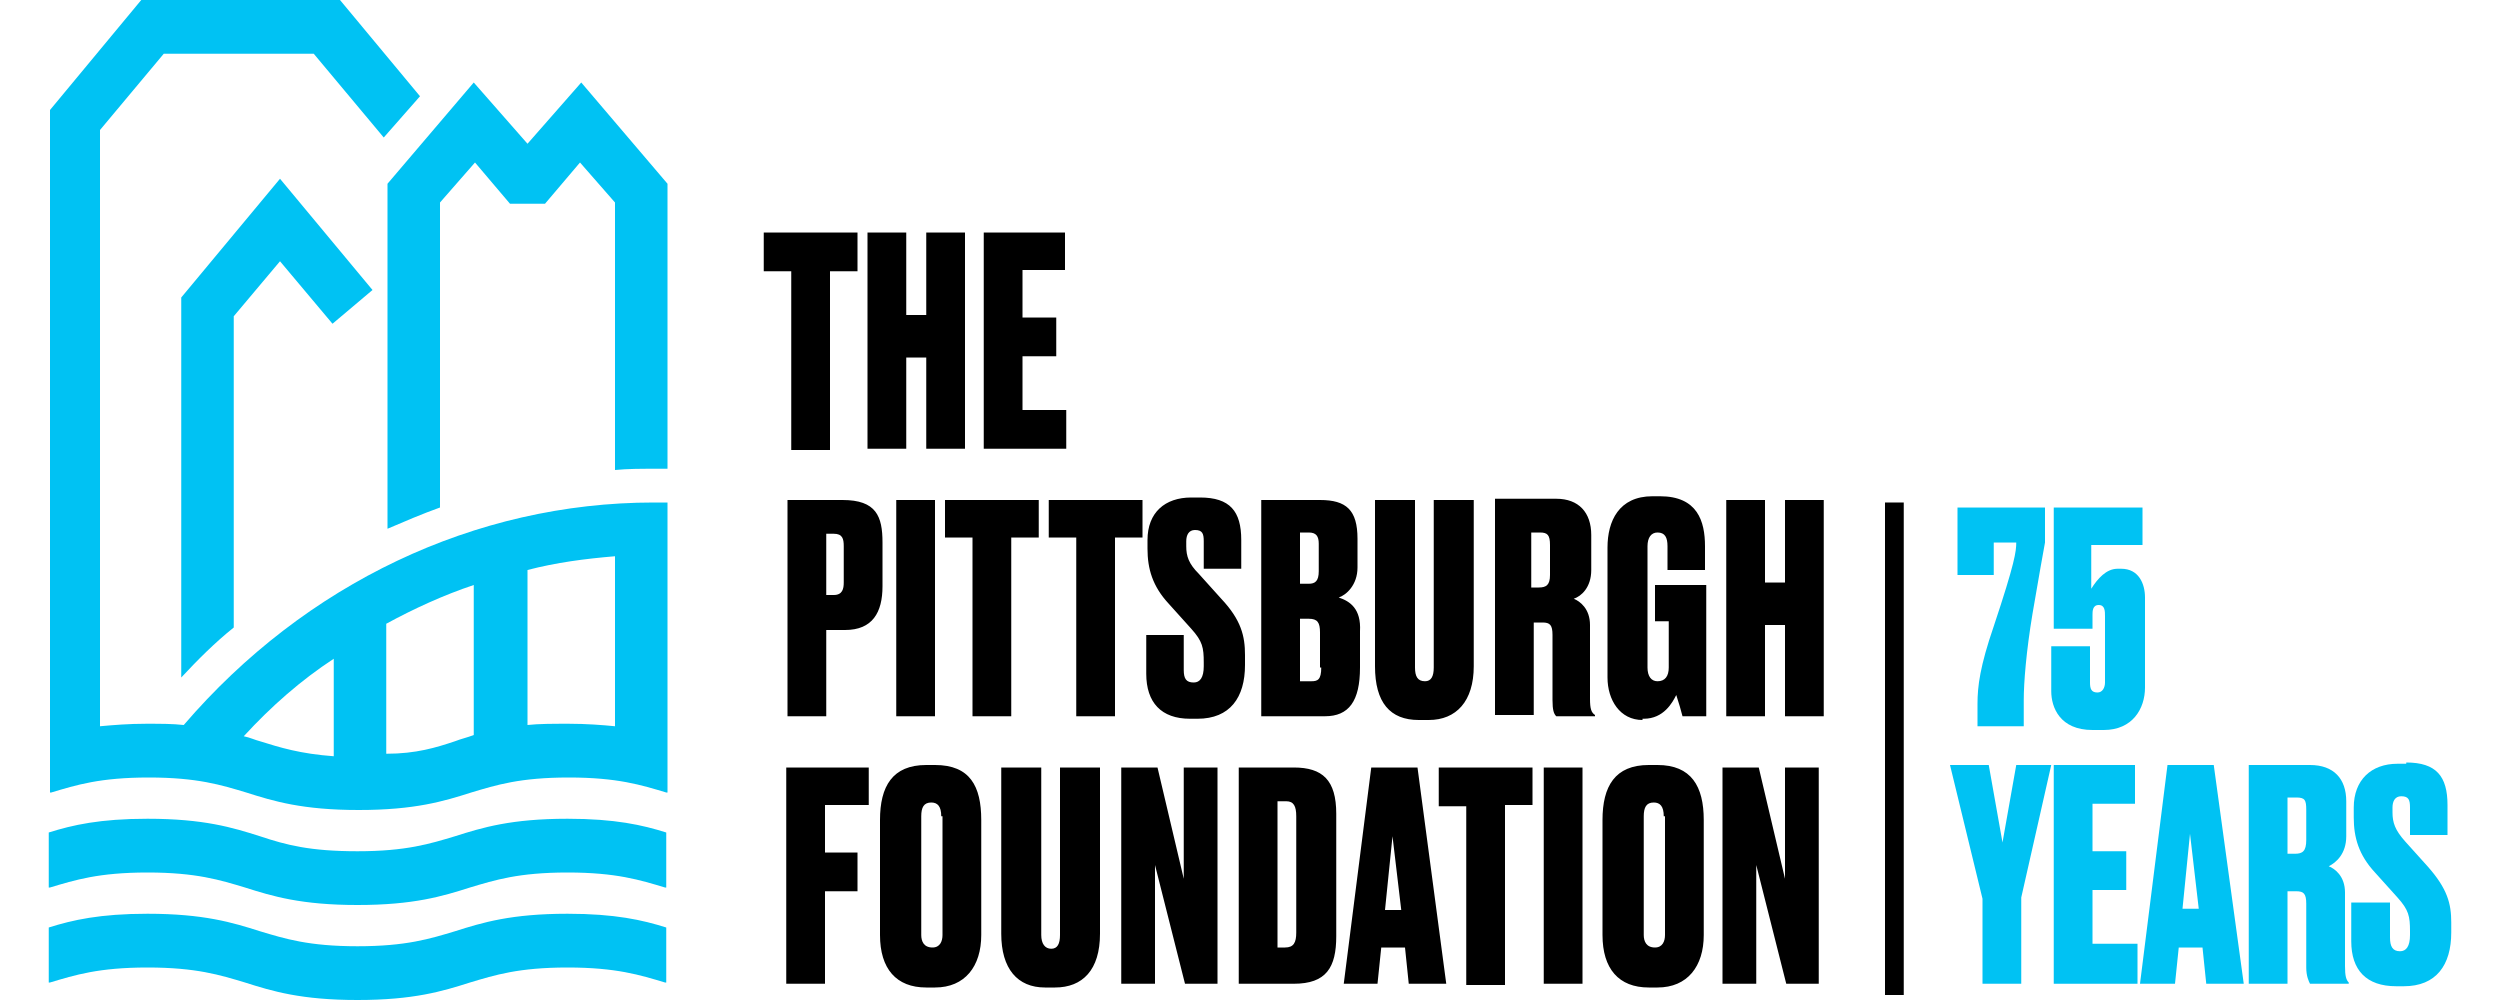
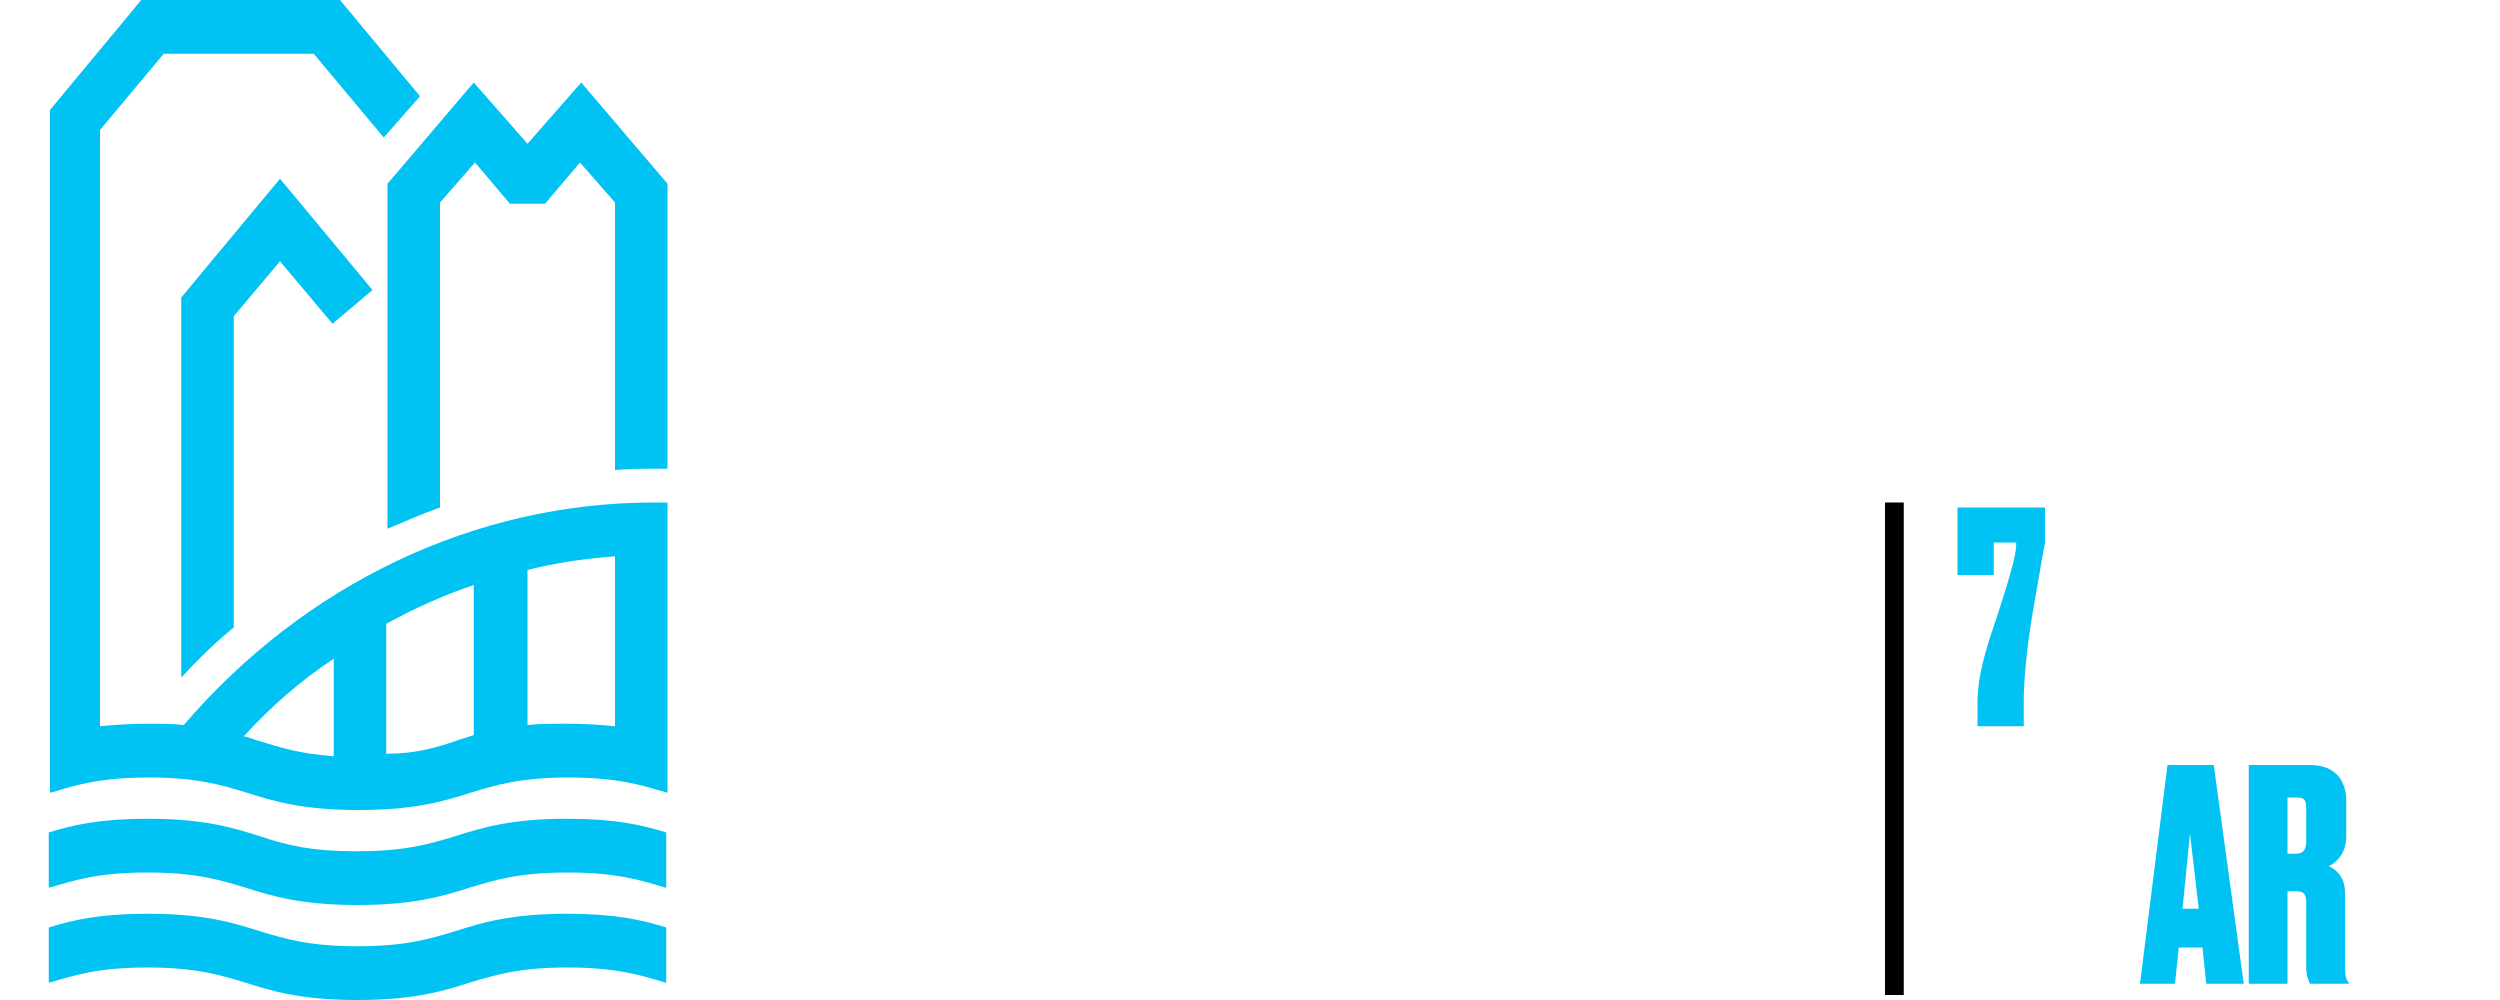
<svg xmlns="http://www.w3.org/2000/svg" xml:space="preserve" style="enable-background:new 0 0 200 80;" viewBox="0 0 200 80" y="0px" x="0px" id="Layer_1" version="1.0">
  <style type="text/css"> .st0{fill:#00C2F3;} </style>
  <g>
    <path d="M18.7,25.3l3.7-4.4l4.2,5l3.2-2.7l-7.4-8.9l-7.9,9.5v30.4c1.3-1.4,2.7-2.8,4.2-4V25.3z M14.7,58 c9.7-11.3,23.3-17.8,37.6-17.8h1.1v2.1v0.5v1.6V59v0.1v1.2v3.1c0,0-0.1,0-0.1,0c-2-0.6-3.9-1.2-7.8-1.2c-3.9,0-5.8,0.6-7.8,1.2 c-2.2,0.7-4.5,1.4-9,1.4c-4.5,0-6.8-0.7-9-1.4c-2-0.6-3.9-1.2-7.8-1.2c-3.9,0-5.8,0.6-7.8,1.2c0,0-0.1,0-0.1,0v-2.7V59V8.8l7.3-8.8 h15.9l6.4,7.7L30.7,11l-5.6-6.7h-12l-5.1,6.1v47.7c1.1-0.1,2.3-0.2,3.7-0.2C12.9,57.9,13.8,57.9,14.7,58 M19.5,58.9 c0.5,0.1,0.9,0.3,1.3,0.4c1.6,0.5,3.2,1,5.9,1.2v-7.8C24.1,54.4,21.7,56.5,19.5,58.9 M36.4,59.3c0.5-0.2,1-0.3,1.5-0.5v-12 c-2.4,0.8-4.8,1.9-7,3.1v10.4C33.3,60.3,34.9,59.8,36.4,59.3 M45.5,57.9c1.4,0,2.7,0.1,3.7,0.2V44.5c-2.4,0.2-4.7,0.5-7,1.1V58 C43.1,57.9,44.2,57.9,45.5,57.9 M46.5,6.6l-4.3,4.9l-4.3-4.9L31,14.7v27.6c1.4-0.6,2.8-1.2,4.2-1.7V28.8V16.2L38,13l2.8,3.3h2.8 l2.8-3.3l2.8,3.2v21.4c1-0.1,2.1-0.1,3.1-0.1h1.1V14.7L46.5,6.6z M28.6,75.7c-3.9,0-5.8-0.6-7.8-1.2c-2.2-0.7-4.5-1.4-9-1.4 c-3.8,0-6,0.5-7.9,1.1v4.4c0,0,0.1,0,0.1,0c2-0.6,3.9-1.2,7.8-1.2c3.9,0,5.8,0.6,7.8,1.2c2.2,0.7,4.5,1.4,9,1.4 c4.5,0,6.8-0.7,9-1.4c2-0.6,3.9-1.2,7.8-1.2c3.9,0,5.8,0.6,7.8,1.2c0,0,0.1,0,0.1,0v-4.4c-1.9-0.6-4.1-1.1-7.9-1.1 c-4.5,0-6.8,0.7-9,1.4C34.4,75.1,32.5,75.7,28.6,75.7 M28.6,68.1c3.9,0,5.8-0.6,7.8-1.2c2.2-0.7,4.5-1.4,9-1.4c3.8,0,6,0.5,7.9,1.1 V71c0,0-0.1,0-0.1,0c-2-0.6-3.9-1.2-7.8-1.2c-3.9,0-5.8,0.6-7.8,1.2c-2.2,0.7-4.5,1.4-9,1.4c-4.5,0-6.8-0.7-9-1.4 c-2-0.6-3.9-1.2-7.8-1.2c-3.9,0-5.8,0.6-7.8,1.2c0,0-0.1,0-0.1,0v-4.4c1.9-0.6,4.1-1.1,7.9-1.1c4.5,0,6.8,0.7,9,1.4 C22.9,67.6,24.8,68.1,28.6,68.1" class="st0" />
-     <path d="M140.7,61.4h-2.9v17.3h2.7v-9.5l2.4,9.5h2.6V61.4h-2.7v8.9L140.7,61.4z M133.1,65.3c0-0.8-0.3-1.1-0.8-1.1 c-0.6,0-0.8,0.4-0.8,1.1v9.5c0,0.5,0.2,1,0.9,1c0.6,0,0.8-0.5,0.8-1V65.3z M136.3,65.6v9.2c0,2.5-1.3,4.2-3.7,4.2h-0.7 c-2.4,0-3.7-1.5-3.7-4.2v-9.2c0-2.7,1-4.4,3.7-4.4h0.7C135.3,61.2,136.3,62.9,136.3,65.6 M123.5,78.7h3.1V61.4h-3.1V78.7z M122.6,61.4h-7.5v3.1h2.2v14.3h3.1V64.4h2.2V61.4z M112.1,72.8l-0.7-5.9l-0.6,5.9H112.1z M115.7,78.7h-3l-0.3-2.9h-1.9l-0.3,2.9 h-2.7l2.2-17.3h3.7L115.7,78.7z M103.7,65.3c0-0.8-0.2-1.2-0.8-1.2h-0.7v11.7h0.6c0.7,0,0.9-0.4,0.9-1.2V65.3z M106.9,65.1v9.8 c0,2.5-0.8,3.8-3.4,3.8h-4.4V61.4h4.4C105.8,61.4,106.9,62.4,106.9,65.1 M92.6,61.4h-2.9v17.3h2.7v-9.5l2.4,9.5h2.6V61.4h-2.7v8.9 L92.6,61.4z M80.1,61.4v13.3c0,2.8,1.3,4.3,3.5,4.3h0.8c2.2,0,3.6-1.4,3.6-4.3V61.4h-3.2v13.4c0,0.7-0.2,1.1-0.7,1.1 c-0.5,0-0.8-0.4-0.8-1.1V61.4H80.1z M75.3,65.3c0-0.8-0.3-1.1-0.8-1.1c-0.6,0-0.8,0.4-0.8,1.1v9.5c0,0.5,0.2,1,0.9,1 c0.6,0,0.8-0.5,0.8-1V65.3z M78.5,65.6v9.2c0,2.5-1.3,4.2-3.7,4.2h-0.7c-2.4,0-3.7-1.5-3.7-4.2v-9.2c0-2.7,1-4.4,3.7-4.4h0.7 C77.6,61.2,78.5,62.9,78.5,65.6 M62.9,61.4h6.6v3H66v3.8h2.6v3.1H66v7.4h-3.1V61.4z M141.2,57.3h-3.1V40h3.1v6.6h1.6V40h3.1v17.3 h-3.1V50h-1.6V57.3z M131.4,57.6c-1.8,0-2.8-1.6-2.8-3.4V43.8c0-2.1,0.9-4.1,3.6-4.1h0.6c3,0,3.6,2,3.6,4v1.9h-3v-1.9 c0-0.7-0.2-1.1-0.8-1.1c-0.5,0-0.8,0.4-0.8,1.1v9.7c0,0.7,0.3,1.1,0.8,1.1c0.6,0,0.9-0.4,0.9-1.1v-3.7h-1.1v-2.9h4.1v10.5h-1.9 c-0.1-0.4-0.3-1.1-0.5-1.7c-0.3,0.6-1,1.9-2.6,1.9H131.4z M124,46c0,0.8-0.3,1-0.9,1h-0.6v-4.4h0.7c0.6,0,0.8,0.2,0.8,1V46z M127.2,55.9V50c0-1.3-0.8-1.9-1.3-2.1c0.6-0.2,1.4-0.9,1.4-2.3v-2.8c0-1.8-1-2.9-2.8-2.9h-4.9v17.3h3.1v-7.4h0.7 c0.6,0,0.8,0.2,0.8,1V56c0,0.8,0.1,1.1,0.3,1.3h3.1v-0.1C127.3,57,127.2,56.7,127.2,55.9 M110,40h3.2v13.4c0,0.7,0.2,1.1,0.8,1.1 c0.5,0,0.7-0.4,0.7-1.1V40h3.2v13.3c0,2.8-1.4,4.3-3.6,4.3h-0.8c-2.3,0-3.5-1.4-3.5-4.3V40z M105.7,53.4c0,1-0.3,1.1-0.8,1.1H104 v-5h0.7c0.7,0,0.9,0.3,0.9,1.1V53.4z M104,42.6h0.7c0.6,0,0.8,0.3,0.8,0.9v2.2c0,0.8-0.3,1-0.8,1H104V42.6z M107.1,47.8 c0.6-0.2,1.5-1,1.5-2.4v-2.3c0-2.3-0.9-3.1-3-3.1h-4.7v17.3h5.1c1.9,0,2.8-1.2,2.8-3.9v-2.9C108.9,48.7,108,48.1,107.1,47.8 M96,39.8c2.4,0,3.3,1.1,3.3,3.4v2.3h-3v-2.2c0-0.6-0.1-0.9-0.7-0.9c-0.5,0-0.7,0.4-0.7,0.9v0.4c0,0.8,0.2,1.4,1,2.2l1.8,2 c1.6,1.7,1.9,3,1.9,4.5v0.8c0,2.6-1.2,4.3-3.8,4.3h-0.6c-2.3,0-3.5-1.3-3.5-3.6v-3.1h3v2.8c0,0.7,0.2,1,0.8,1 c0.5,0,0.8-0.4,0.8-1.3v-0.3c0-1.2-0.1-1.7-1-2.7l-1.8-2c-1.3-1.4-1.7-2.8-1.7-4.4v-0.7c0-2.2,1.4-3.4,3.5-3.4H96z M91.4,40V43 h-2.2v14.3h-3.1V43h-2.2V40H91.4z M83.1,40V43h-2.2v14.3h-3.1V43h-2.2V40H83.1z M71.7,40h3.1v17.3h-3.1V40z M67.5,46.6 c0,0.5-0.1,1-0.8,1h-0.6v-4.9h0.6c0.7,0,0.8,0.4,0.8,1V46.6z M67.4,40H63v17.3h3.1v-6.9h1.5c2.2,0,3-1.4,3-3.5v-3.5 C70.6,41.3,70.1,40,67.4,40 M85.2,18.6h-6.5v17.3h6.6v-3.1h-3.5v-4.3h2.7v-3.1h-2.7v-3.8h3.4V18.6z M72.5,35.9v-7.3h1.6v7.3h3.1 V18.6h-3.1v6.6h-1.6v-6.6h-3.1v17.3H72.5z M68.6,18.6v3.1h-2.2v14.3h-3.1V21.7h-2.2v-3.1H68.6z" />
    <path d="M163.6,40.6v2.8c-0.3,1.7-0.3,1.6-1,5.7c-0.5,3-0.7,5.5-0.7,6.9v2.1h-3.7v-1.8c0-1.4,0.2-3,1.3-6.2 c1.7-5.1,1.8-6,1.8-6.7h-1.8V46h-2.9v-5.4H163.6z" class="st0" />
-     <path d="M164.3,50.3v-9.7h7.1v3h-4.1v3.5c0.5-0.8,1.2-1.6,2.1-1.6h0.3c1.4,0,1.9,1.2,1.9,2.3V55c0,1.7-1,3.4-3.3,3.4 h-0.9c-2.6,0-3.3-1.8-3.3-3.1v-3.6h3.1v2.9c0,0.5,0.1,0.8,0.6,0.8c0.4,0,0.6-0.4,0.6-0.8v-5.3c0-0.4,0-0.9-0.5-0.9 c-0.5,0-0.5,0.5-0.5,0.8v1.1H164.3z" class="st0" />
-     <polygon points="161.7,71.8 161.7,78.7 158.6,78.7 158.6,71.9 156,61.2 159.1,61.2 160.2,67.4 161.3,61.2 164.1,61.2" class="st0" />
-     <polygon points="170.8,61.2 170.8,64.3 167.4,64.3 167.4,68.1 170.1,68.1 170.1,71.2 167.4,71.2 167.4,75.5 171,75.5 171,78.7 164.3,78.7 164.3,61.2" class="st0" />
    <path d="M174.6,72.7h1.3l-0.7-6L174.6,72.7z M176.2,75.8h-1.9l-0.3,2.9h-2.8l2.2-17.5h3.7l2.4,17.5h-3L176.2,75.8z" class="st0" />
    <path d="M183,68.3h0.6c0.6,0,0.9-0.2,0.9-1.1v-2.4c0-0.8-0.1-1-0.8-1H183V68.3z M183,78.7h-3.1V61.2h4.9 c1.9,0,2.9,1.1,2.9,2.9v2.8c0,1.4-0.8,2.1-1.4,2.4c0.5,0.2,1.3,0.8,1.3,2.1v5.9c0,0.8,0.1,1.1,0.3,1.3v0.1h-3.1 c-0.1-0.2-0.3-0.6-0.3-1.3v-5.1c0-0.8-0.2-1-0.8-1H183V78.7z" class="st0" />
-     <path d="M192.5,61c2.4,0,3.3,1.1,3.3,3.4v2.4h-3v-2.2c0-0.6-0.1-0.9-0.7-0.9c-0.5,0-0.7,0.4-0.7,0.9V65 c0,0.8,0.2,1.4,1,2.3l1.8,2c1.6,1.8,1.9,3,1.9,4.5v0.8c0,2.6-1.2,4.3-3.8,4.3h-0.6c-2.4,0-3.6-1.3-3.6-3.6v-3.1h3.1v2.8 c0,0.7,0.2,1.1,0.8,1.1c0.5,0,0.8-0.4,0.8-1.3v-0.3c0-1.2-0.1-1.7-1-2.7l-1.8-2c-1.3-1.4-1.7-2.8-1.7-4.4v-0.8 c0-2.2,1.4-3.5,3.5-3.5H192.5z" class="st0" />
    <rect height="39.4" width="1.5" y="40.2" x="150.8" />
  </g>
</svg>